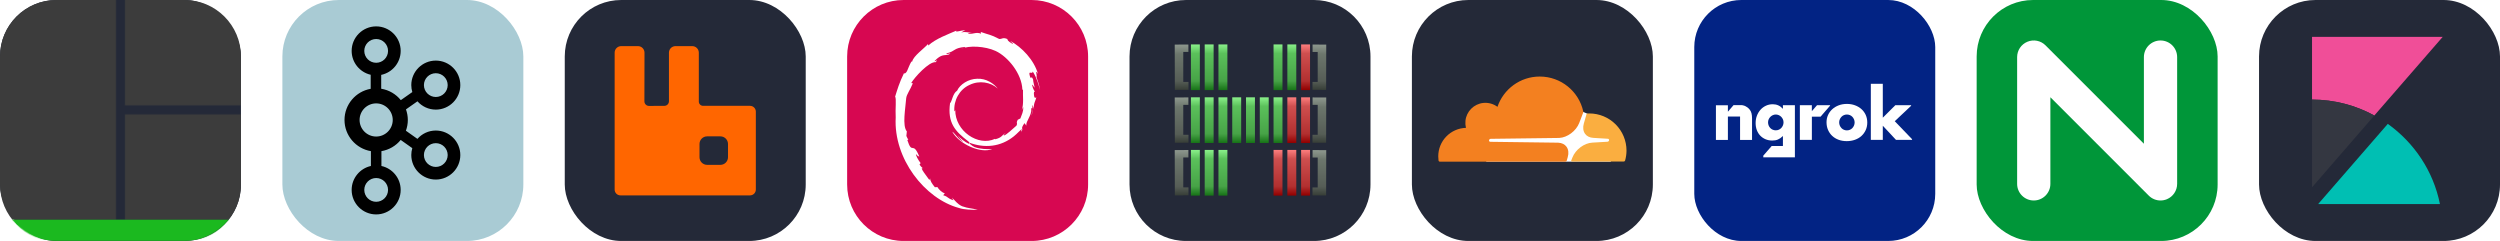
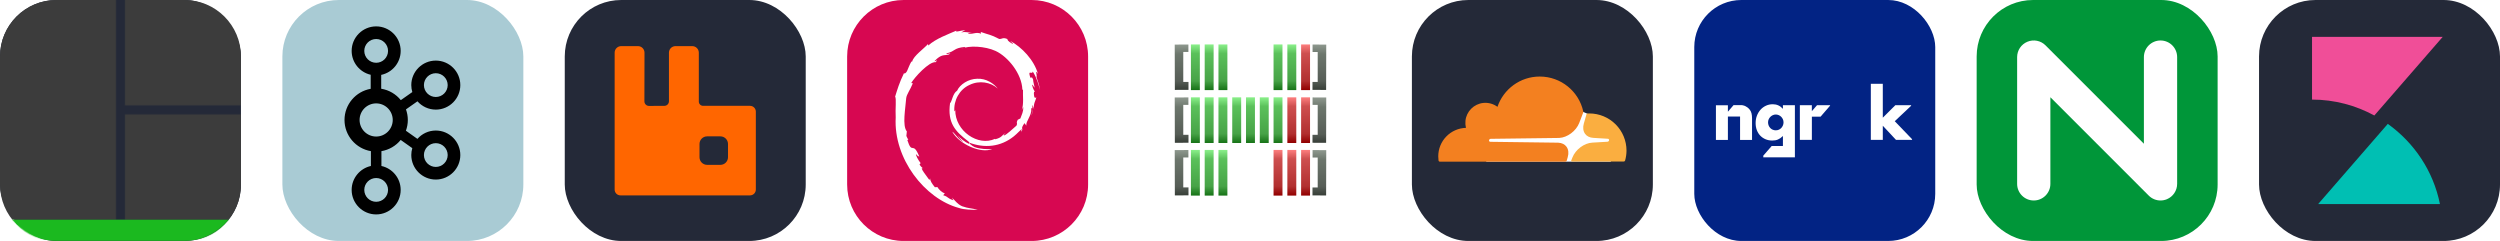
<svg xmlns="http://www.w3.org/2000/svg" width="498" height="48" viewBox="0 0 2656 256" fill="none" version="1.1">
  <g transform="translate(0, 0)">
    <svg width="256" height="256" viewBox="0 0 256 256" fill="none">
      <g clip-path="url(#clip0_667_2)">
        <rect width="256" height="256" rx="60" fill="#242938" />
        <mask id="mask0_667_2" style="mask-type:alpha" maskUnits="userSpaceOnUse" x="0" y="0" width="256" height="234">
          <path fill-rule="evenodd" clip-rule="evenodd" d="M132.8 111.951V0H123.2V233.498H132.8V121.547H256V111.951H132.8ZM0 24.006C0 10.751 10.755 0 24 0H232C245.253 0 256 10.755 256 24.006V233.514H0V24.006Z" fill="#3C3C3C" />
        </mask>
        <g mask="url(#mask0_667_2)">
          <path d="M196 0H60C26.863 0 0 26.863 0 60V196C0 229.137 26.863 256 60 256H196C229.137 256 256 229.137 256 196V60C256 26.863 229.137 0 196 0Z" fill="#3C3C3C" />
        </g>
        <mask id="mask1_667_2" style="mask-type:alpha" maskUnits="userSpaceOnUse" x="0" y="0" width="256" height="256">
          <path d="M196 0H60C26.863 0 0 26.863 0 60V196C0 229.137 26.863 256 60 256H196C229.137 256 256 229.137 256 196V60C256 26.863 229.137 0 196 0Z" fill="#242938" />
        </mask>
        <g mask="url(#mask1_667_2)">
          <path fill-rule="evenodd" clip-rule="evenodd" d="M0 185H256V231.742C256 245.098 245.245 255.919 232 255.919H24C10.747 255.919 0 245.109 0 231.742V185ZM0 185H256V233.354H0V185Z" fill="#1BB91F" />
        </g>
      </g>
    </svg>
  </g>
  <g transform="translate(300, 0)">
    <svg width="256" height="256" viewBox="0 0 256 256" fill="none">
      <rect width="256" height="256" rx="60" fill="#A9CBD4" />
      <g clip-path="url(#clip0_702_141)">
        <path d="M162.998 138.677C155.218 138.677 148.244 142.124 143.468 147.55L131.23 138.886C132.529 135.31 133.275 131.469 133.275 127.449C133.275 123.499 132.555 119.722 131.299 116.199L143.509 107.627C148.285 113.025 155.241 116.453 162.998 116.453C177.356 116.453 189.04 104.772 189.04 90.411C189.04 76.05 177.356 64.369 162.998 64.369C148.639 64.369 136.956 76.05 136.956 90.411C136.956 92.981 137.344 95.46 138.041 97.807L125.822 106.384C120.718 100.051 113.368 95.63 104.995 94.281V79.554C116.791 77.077 125.68 66.596 125.68 54.072C125.68 39.711 113.996 28.03 99.638 28.03C85.279 28.03 73.595 39.711 73.595 54.072C73.595 66.428 82.253 76.78 93.814 79.434V94.352C78.037 97.121 66 110.89 66 127.449C66 144.089 78.156 157.908 94.047 160.583V176.335C82.368 178.902 73.595 189.317 73.595 201.757C73.595 216.118 85.279 227.8 99.638 227.8C113.996 227.8 125.68 216.118 125.68 201.757C125.68 189.317 116.907 178.902 105.228 176.335V160.583C113.271 159.228 120.548 154.996 125.703 148.675L138.023 157.395C137.339 159.721 136.956 162.175 136.956 164.72C136.956 179.08 148.639 190.762 162.998 190.762C177.356 190.762 189.04 179.08 189.04 164.72C189.04 150.359 177.356 138.677 162.998 138.677ZM162.998 77.785C169.961 77.785 175.624 83.45 175.624 90.411C175.624 97.372 169.961 103.037 162.998 103.037C156.035 103.037 150.372 97.372 150.372 90.411C150.372 83.45 156.035 77.785 162.998 77.785ZM87.011 54.072C87.011 47.111 92.675 41.446 99.638 41.446C106.6 41.446 112.264 47.111 112.264 54.072C112.264 61.033 106.6 66.698 99.638 66.698C92.675 66.698 87.011 61.033 87.011 54.072ZM112.264 201.757C112.264 208.718 106.6 214.383 99.638 214.383C92.675 214.383 87.011 208.718 87.011 201.757C87.011 194.797 92.675 189.131 99.638 189.131C106.6 189.131 112.264 194.797 112.264 201.757ZM99.636 145.058C89.925 145.058 82.025 137.16 82.025 127.449C82.025 117.738 89.925 109.838 99.636 109.838C109.347 109.838 117.247 117.738 117.247 127.449C117.247 137.16 109.347 145.058 99.636 145.058ZM162.998 177.346C156.035 177.346 150.372 171.68 150.372 164.72C150.372 157.759 156.035 152.094 162.998 152.094C169.961 152.094 175.624 157.759 175.624 164.72C175.624 171.68 169.961 177.346 162.998 177.346Z" fill="black" />
      </g>
      <defs>
        <clipPath id="clip0_702_141">
          <rect width="123.04" height="200" fill="white" transform="translate(66 28)" />
        </clipPath>
      </defs>
    </svg>
  </g>
  <g transform="translate(600, 0)">
    <svg width="256" height="256" viewBox="0 0 256 256" fill="none">
      <rect width="256" height="256" rx="60" fill="#242938" />
      <path d="M196.813 112.43H146.955C145.753 112.43 144.601 111.953 143.751 111.103C142.901 110.254 142.423 109.102 142.423 107.901V55.966C142.423 52.12 139.303 49 135.457 49H117.659C113.81 49 110.692 52.12 110.692 55.966V107.587C110.692 110.265 108.526 112.442 105.846 112.453L89.507 112.531C86.805 112.546 84.61 110.354 84.615 107.656L84.716 55.977C84.725 52.126 81.604 49 77.75 49H59.967C56.118 49 53 52.12 53 55.966V201.392C53 204.808 55.769 207.576 59.185 207.576H196.813C200.231 207.576 203 204.808 203 201.392V118.615C203 115.198 200.231 112.43 196.813 112.43ZM173.432 167.032C173.432 171.509 169.801 175.14 165.321 175.14H151.256C146.776 175.14 143.144 171.509 143.144 167.032V152.974C143.144 148.496 146.776 144.866 151.256 144.866H165.321C169.801 144.866 173.432 148.496 173.432 152.974V167.032Z" fill="#FF6600" />
    </svg>
  </g>
  <g transform="translate(900, 0)">
    <svg width="256" height="256" viewBox="0 0 256 256" fill="none">
      <g clip-path="url(#clip0_395_16)">
        <path d="M196 0H60C26.863 0 0 26.863 0 60V196C0 229.137 26.863 256 60 256H196C229.137 256 256 229.137 256 196V60C256 26.863 229.137 0 196 0Z" fill="#D70751" />
        <path d="M187.105 113.749C187.297 118.903 185.595 121.407 184.056 125.836L181.288 127.207C179.025 131.589 181.513 129.989 179.892 133.473C176.355 136.602 169.175 143.262 166.876 143.872C165.195 143.836 168.013 141.897 168.381 141.139C163.651 144.373 164.585 145.995 157.351 147.964L157.141 147.492C139.308 155.854 114.534 139.286 114.859 116.682C114.671 118.116 114.318 117.757 113.924 118.333C113.003 106.705 119.315 95.026 129.959 90.249C140.37 85.117 152.575 87.22 160.027 94.151C155.934 88.805 147.779 83.137 138.122 83.662C128.657 83.816 119.8 89.808 116.846 96.316C111.999 99.356 111.434 108.04 109.323 109.632C106.478 130.452 114.669 139.444 128.527 150.026C130.702 151.49 129.139 151.714 129.43 152.827C124.827 150.681 120.614 147.439 117.146 143.469C118.987 146.15 120.971 148.757 123.538 150.805C119.195 149.344 113.395 140.325 111.706 139.958C119.188 153.307 142.059 163.37 154.041 158.376C148.497 158.581 141.455 158.489 135.23 156.196C132.607 154.854 129.056 152.079 129.691 151.56C146.039 157.642 162.921 156.164 177.064 144.868C180.665 142.074 184.596 137.323 185.732 137.259C184.022 139.823 186.026 138.492 184.711 140.756C188.291 134.994 183.15 138.409 188.415 130.806L190.359 133.473C189.631 128.686 196.321 122.879 195.64 115.315C197.175 113.002 197.351 117.806 195.724 123.127C197.982 117.224 196.321 116.275 196.899 111.402C197.522 113.041 198.35 114.779 198.772 116.509C197.299 110.803 200.277 106.903 201.018 103.586C200.286 103.266 198.747 106.108 198.391 99.371C198.445 96.444 199.211 97.837 199.504 97.116C198.931 96.786 197.417 94.541 196.499 90.239C197.16 89.225 198.28 92.86 199.188 93.008C198.603 89.588 197.599 86.979 197.556 84.353C194.901 78.828 196.616 85.091 194.467 81.981C191.641 73.205 196.809 79.944 197.16 75.959C201.438 82.135 203.876 91.713 205 95.678C204.144 90.842 202.763 86.156 201.074 81.623C202.377 82.171 198.978 71.675 202.767 78.626C198.723 63.81 185.473 49.966 173.281 43.472C174.769 44.831 176.651 46.538 175.979 46.806C169.911 43.212 170.978 42.928 170.108 41.409C165.174 39.406 164.844 41.574 161.579 41.414C152.266 36.49 150.472 37.013 141.903 33.932L142.292 35.75C136.125 33.702 135.105 36.522 128.441 35.755C128.036 35.441 130.577 34.611 132.671 34.31C126.707 35.095 126.985 33.137 121.149 34.526C122.586 33.521 124.11 32.853 125.643 32C120.781 32.294 114.031 34.82 116.114 32.52C108.182 36.049 94.093 41 86.187 48.387L85.939 46.732C82.316 51.065 70.141 59.672 69.171 65.289L68.202 65.513C66.32 68.694 65.098 72.296 63.603 75.567C61.139 79.754 59.989 77.18 60.34 77.837C55.492 87.632 53.079 95.862 51 102.616C52.481 104.824 51.037 115.91 51.595 124.782C49.163 168.607 82.462 211.154 118.861 220.976C124.196 222.881 132.127 222.812 138.876 223C130.916 220.73 129.888 221.799 122.13 219.105C116.536 216.477 115.311 213.479 111.346 210.051L112.915 212.814C105.144 210.073 108.396 209.422 102.072 207.428L103.748 205.249C101.229 205.058 97.076 201.021 95.941 198.779L93.183 198.888C89.873 194.822 88.107 191.885 88.238 189.609L87.347 191.192C86.339 189.466 75.164 175.922 80.961 179.075C79.884 178.098 78.452 177.481 76.9 174.668L78.08 173.326C75.294 169.748 72.946 165.164 73.126 163.637C74.614 165.638 75.645 166.013 76.669 166.357C69.623 148.941 69.227 165.399 63.894 148.63L65.02 148.54C64.158 147.237 63.629 145.831 62.935 144.446L63.428 139.572C58.358 133.735 62.01 114.731 62.745 104.31C63.248 100.073 66.977 95.561 69.809 88.486L68.084 88.191C71.385 82.457 86.928 65.154 94.13 66.042C97.617 61.677 93.436 66.025 92.753 64.928C100.415 57.029 102.824 59.348 107.994 57.925C113.566 54.629 103.209 59.214 105.851 56.669C115.491 54.218 112.68 51.092 125.253 49.849C126.581 50.599 122.177 51.009 121.072 51.984C129.1 48.067 146.482 48.961 157.777 54.156C170.873 60.259 185.595 78.291 186.178 95.256L186.839 95.433C186.505 102.179 187.875 109.98 185.497 117.143L187.105 113.749Z" fill="white" />
      </g>
      <defs>
        <clipPath id="clip0_395_16">
          <rect width="256" height="256" fill="white" />
        </clipPath>
      </defs>
    </svg>
  </g>
  <g transform="translate(1200, 0)">
    <svg width="256" height="256" viewBox="0 0 256 256" fill="none">
-       <path d="M196 0H60C26.863 0 0 26.863 0 60V196C0 229.137 26.863 256 60 256H196C229.137 256 256 229.137 256 196V60C256 26.863 229.137 0 196 0Z" fill="#242938" />
      <g filter="url(#filter0_f_61_129)">
        <path fill-rule="evenodd" clip-rule="evenodd" d="M48.025 103.562L48.16 151.707L62.647 151.652V143.22H57.102V111.4H62.557V103.489L48.025 103.562Z" fill="url(#paint0_linear_61_129)" />
      </g>
      <g filter="url(#filter1_f_61_129)">
        <path fill-rule="evenodd" clip-rule="evenodd" d="M65.226 103.423V151.916H74.711V103.403H65.226V103.423Z" fill="url(#paint1_linear_61_129)" />
      </g>
      <g filter="url(#filter2_f_61_129)">
        <path fill-rule="evenodd" clip-rule="evenodd" d="M209.003 103.582L208.869 151.727L194.382 151.669V143.238H199.926V111.418H194.471V103.506L209.003 103.582Z" fill="url(#paint2_linear_61_129)" />
      </g>
      <g filter="url(#filter3_f_61_129)">
        <path fill-rule="evenodd" clip-rule="evenodd" d="M79.862 103.423V151.916H89.348V103.403H79.862V103.423Z" fill="url(#paint3_linear_61_129)" />
      </g>
      <g filter="url(#filter4_f_61_129)">
        <path fill-rule="evenodd" clip-rule="evenodd" d="M94.493 103.423V151.916H103.978V103.403H94.493V103.423Z" fill="url(#paint4_linear_61_129)" />
      </g>
      <g filter="url(#filter5_f_61_129)">
        <path fill-rule="evenodd" clip-rule="evenodd" d="M109.13 103.423V151.916H118.615V103.403H109.13V103.423Z" fill="url(#paint5_linear_61_129)" />
      </g>
      <g filter="url(#filter6_f_61_129)">
        <path fill-rule="evenodd" clip-rule="evenodd" d="M123.761 103.423V151.916H133.246V103.403H123.761V103.423Z" fill="url(#paint6_linear_61_129)" />
      </g>
      <g filter="url(#filter7_f_61_129)">
        <path fill-rule="evenodd" clip-rule="evenodd" d="M138.397 103.423V151.916H147.882V103.403H138.397V103.423Z" fill="url(#paint7_linear_61_129)" />
      </g>
      <g filter="url(#filter8_f_61_129)">
        <path fill-rule="evenodd" clip-rule="evenodd" d="M153.017 103.423V151.916H162.502V103.403H153.017V103.423Z" fill="url(#paint8_linear_61_129)" />
      </g>
      <g filter="url(#filter9_f_61_129)">
        <path fill-rule="evenodd" clip-rule="evenodd" d="M167.686 103.423V151.916H177.171V103.403H167.686V103.423Z" fill="url(#paint9_linear_61_129)" />
      </g>
      <g filter="url(#filter10_f_61_129)">
        <path fill-rule="evenodd" clip-rule="evenodd" d="M182.301 103.423V151.916H191.786V103.403H182.301V103.423Z" fill="url(#paint10_linear_61_129)" />
      </g>
      <g filter="url(#filter11_f_61_129)">
        <path fill-rule="evenodd" clip-rule="evenodd" d="M48.025 47.37L48.16 95.516L62.647 95.46V87.029H57.102V55.209H62.557V47.297L48.025 47.37Z" fill="url(#paint11_linear_61_129)" />
      </g>
      <g filter="url(#filter12_f_61_129)">
        <path fill-rule="evenodd" clip-rule="evenodd" d="M65.226 47.232V95.724H74.711V47.211H65.226V47.232Z" fill="url(#paint12_linear_61_129)" />
      </g>
      <g filter="url(#filter13_f_61_129)">
        <path fill-rule="evenodd" clip-rule="evenodd" d="M209.003 47.387L208.869 95.533L194.382 95.475V87.043H199.926V55.223H194.471V47.311L209.003 47.387Z" fill="url(#paint13_linear_61_129)" />
      </g>
      <g filter="url(#filter14_f_61_129)">
        <path fill-rule="evenodd" clip-rule="evenodd" d="M79.862 47.232V95.724H89.348V47.211H79.862V47.232Z" fill="url(#paint14_linear_61_129)" />
      </g>
      <g filter="url(#filter15_f_61_129)">
        <path fill-rule="evenodd" clip-rule="evenodd" d="M94.493 47.232V95.724H103.978V47.211H94.493V47.232Z" fill="url(#paint15_linear_61_129)" />
      </g>
      <g filter="url(#filter16_f_61_129)">
        <path fill-rule="evenodd" clip-rule="evenodd" d="M153.017 47.232V95.724H162.502V47.211H153.017V47.232Z" fill="url(#paint16_linear_61_129)" />
      </g>
      <g filter="url(#filter17_f_61_129)">
        <path fill-rule="evenodd" clip-rule="evenodd" d="M182.301 47.232V95.724H191.786V47.211H182.301V47.232Z" fill="url(#paint17_linear_61_129)" />
      </g>
      <g filter="url(#filter18_f_61_129)">
        <path fill-rule="evenodd" clip-rule="evenodd" d="M48.025 159.446L48.16 207.591L62.647 207.536V199.104H57.102V167.284H62.557V159.373L48.025 159.446Z" fill="url(#paint18_linear_61_129)" />
      </g>
      <g filter="url(#filter19_f_61_129)">
        <path fill-rule="evenodd" clip-rule="evenodd" d="M65.226 159.308V207.8H74.711V159.287H65.226V159.308Z" fill="url(#paint19_linear_61_129)" />
      </g>
      <g filter="url(#filter20_f_61_129)">
        <path fill-rule="evenodd" clip-rule="evenodd" d="M209.003 159.506L208.869 207.652L194.382 207.594V199.162H199.926V167.342H194.471V159.43L209.003 159.506Z" fill="url(#paint20_linear_61_129)" />
      </g>
      <g filter="url(#filter21_f_61_129)">
        <path fill-rule="evenodd" clip-rule="evenodd" d="M79.862 159.308V207.8H89.348V159.287H79.862V159.308Z" fill="url(#paint21_linear_61_129)" />
      </g>
      <g filter="url(#filter22_f_61_129)">
        <path fill-rule="evenodd" clip-rule="evenodd" d="M94.493 159.308V207.8H103.978V159.287H94.493V159.308Z" fill="url(#paint22_linear_61_129)" />
      </g>
      <g filter="url(#filter23_f_61_129)">
        <path fill-rule="evenodd" clip-rule="evenodd" d="M167.686 159.308V207.8H177.171V159.287H167.686V159.308Z" fill="url(#paint23_linear_61_129)" />
      </g>
      <g filter="url(#filter24_f_61_129)">
        <path fill-rule="evenodd" clip-rule="evenodd" d="M182.301 159.308V207.8H191.786V159.287H182.301V159.308Z" fill="url(#paint24_linear_61_129)" />
      </g>
      <g filter="url(#filter25_f_61_129)">
        <path fill-rule="evenodd" clip-rule="evenodd" d="M153.017 159.308V207.8H162.502V159.287H153.017V159.308Z" fill="url(#paint25_linear_61_129)" />
      </g>
      <g filter="url(#filter26_f_61_129)">
        <path fill-rule="evenodd" clip-rule="evenodd" d="M167.686 47.232V95.724H177.171V47.211H167.686V47.232Z" fill="url(#paint26_linear_61_129)" />
      </g>
      <defs>
        <filter id="filter0_f_61_129" x="47.409" y="102.872" width="15.855" height="49.452" filterUnits="userSpaceOnUse" color-interpolation-filters="sRGB">
          <feFlood flood-opacity="0" result="BackgroundImageFix" />
          <feBlend mode="normal" in="SourceGraphic" in2="BackgroundImageFix" result="shape" />
          <feGaussianBlur stdDeviation="0.308" result="effect1_foregroundBlur_61_129" />
        </filter>
        <filter id="filter1_f_61_129" x="64.668" y="102.844" width="10.602" height="49.63" filterUnits="userSpaceOnUse" color-interpolation-filters="sRGB">
          <feFlood flood-opacity="0" result="BackgroundImageFix" />
          <feBlend mode="normal" in="SourceGraphic" in2="BackgroundImageFix" result="shape" />
          <feGaussianBlur stdDeviation="0.279" result="effect1_foregroundBlur_61_129" />
        </filter>
        <filter id="filter2_f_61_129" x="193.765" y="102.889" width="15.855" height="49.455" filterUnits="userSpaceOnUse" color-interpolation-filters="sRGB">
          <feFlood flood-opacity="0" result="BackgroundImageFix" />
          <feBlend mode="normal" in="SourceGraphic" in2="BackgroundImageFix" result="shape" />
          <feGaussianBlur stdDeviation="0.308" result="effect1_foregroundBlur_61_129" />
        </filter>
        <filter id="filter3_f_61_129" x="79.304" y="102.844" width="10.602" height="49.63" filterUnits="userSpaceOnUse" color-interpolation-filters="sRGB">
          <feFlood flood-opacity="0" result="BackgroundImageFix" />
          <feBlend mode="normal" in="SourceGraphic" in2="BackgroundImageFix" result="shape" />
          <feGaussianBlur stdDeviation="0.279" result="effect1_foregroundBlur_61_129" />
        </filter>
        <filter id="filter4_f_61_129" x="93.935" y="102.844" width="10.602" height="49.63" filterUnits="userSpaceOnUse" color-interpolation-filters="sRGB">
          <feFlood flood-opacity="0" result="BackgroundImageFix" />
          <feBlend mode="normal" in="SourceGraphic" in2="BackgroundImageFix" result="shape" />
          <feGaussianBlur stdDeviation="0.279" result="effect1_foregroundBlur_61_129" />
        </filter>
        <filter id="filter5_f_61_129" x="108.571" y="102.844" width="10.602" height="49.63" filterUnits="userSpaceOnUse" color-interpolation-filters="sRGB">
          <feFlood flood-opacity="0" result="BackgroundImageFix" />
          <feBlend mode="normal" in="SourceGraphic" in2="BackgroundImageFix" result="shape" />
          <feGaussianBlur stdDeviation="0.279" result="effect1_foregroundBlur_61_129" />
        </filter>
        <filter id="filter6_f_61_129" x="123.202" y="102.844" width="10.602" height="49.63" filterUnits="userSpaceOnUse" color-interpolation-filters="sRGB">
          <feFlood flood-opacity="0" result="BackgroundImageFix" />
          <feBlend mode="normal" in="SourceGraphic" in2="BackgroundImageFix" result="shape" />
          <feGaussianBlur stdDeviation="0.279" result="effect1_foregroundBlur_61_129" />
        </filter>
        <filter id="filter7_f_61_129" x="137.838" y="102.844" width="10.602" height="49.63" filterUnits="userSpaceOnUse" color-interpolation-filters="sRGB">
          <feFlood flood-opacity="0" result="BackgroundImageFix" />
          <feBlend mode="normal" in="SourceGraphic" in2="BackgroundImageFix" result="shape" />
          <feGaussianBlur stdDeviation="0.279" result="effect1_foregroundBlur_61_129" />
        </filter>
        <filter id="filter8_f_61_129" x="152.459" y="102.844" width="10.602" height="49.63" filterUnits="userSpaceOnUse" color-interpolation-filters="sRGB">
          <feFlood flood-opacity="0" result="BackgroundImageFix" />
          <feBlend mode="normal" in="SourceGraphic" in2="BackgroundImageFix" result="shape" />
          <feGaussianBlur stdDeviation="0.279" result="effect1_foregroundBlur_61_129" />
        </filter>
        <filter id="filter9_f_61_129" x="167.127" y="102.844" width="10.602" height="49.63" filterUnits="userSpaceOnUse" color-interpolation-filters="sRGB">
          <feFlood flood-opacity="0" result="BackgroundImageFix" />
          <feBlend mode="normal" in="SourceGraphic" in2="BackgroundImageFix" result="shape" />
          <feGaussianBlur stdDeviation="0.279" result="effect1_foregroundBlur_61_129" />
        </filter>
        <filter id="filter10_f_61_129" x="181.742" y="102.844" width="10.602" height="49.63" filterUnits="userSpaceOnUse" color-interpolation-filters="sRGB">
          <feFlood flood-opacity="0" result="BackgroundImageFix" />
          <feBlend mode="normal" in="SourceGraphic" in2="BackgroundImageFix" result="shape" />
          <feGaussianBlur stdDeviation="0.279" result="effect1_foregroundBlur_61_129" />
        </filter>
        <filter id="filter11_f_61_129" x="47.409" y="46.68" width="15.855" height="49.452" filterUnits="userSpaceOnUse" color-interpolation-filters="sRGB">
          <feFlood flood-opacity="0" result="BackgroundImageFix" />
          <feBlend mode="normal" in="SourceGraphic" in2="BackgroundImageFix" result="shape" />
          <feGaussianBlur stdDeviation="0.308" result="effect1_foregroundBlur_61_129" />
        </filter>
        <filter id="filter12_f_61_129" x="64.668" y="46.653" width="10.602" height="49.63" filterUnits="userSpaceOnUse" color-interpolation-filters="sRGB">
          <feFlood flood-opacity="0" result="BackgroundImageFix" />
          <feBlend mode="normal" in="SourceGraphic" in2="BackgroundImageFix" result="shape" />
          <feGaussianBlur stdDeviation="0.279" result="effect1_foregroundBlur_61_129" />
        </filter>
        <filter id="filter13_f_61_129" x="193.765" y="46.694" width="15.855" height="49.455" filterUnits="userSpaceOnUse" color-interpolation-filters="sRGB">
          <feFlood flood-opacity="0" result="BackgroundImageFix" />
          <feBlend mode="normal" in="SourceGraphic" in2="BackgroundImageFix" result="shape" />
          <feGaussianBlur stdDeviation="0.308" result="effect1_foregroundBlur_61_129" />
        </filter>
        <filter id="filter14_f_61_129" x="79.304" y="46.653" width="10.602" height="49.63" filterUnits="userSpaceOnUse" color-interpolation-filters="sRGB">
          <feFlood flood-opacity="0" result="BackgroundImageFix" />
          <feBlend mode="normal" in="SourceGraphic" in2="BackgroundImageFix" result="shape" />
          <feGaussianBlur stdDeviation="0.279" result="effect1_foregroundBlur_61_129" />
        </filter>
        <filter id="filter15_f_61_129" x="93.935" y="46.653" width="10.602" height="49.63" filterUnits="userSpaceOnUse" color-interpolation-filters="sRGB">
          <feFlood flood-opacity="0" result="BackgroundImageFix" />
          <feBlend mode="normal" in="SourceGraphic" in2="BackgroundImageFix" result="shape" />
          <feGaussianBlur stdDeviation="0.279" result="effect1_foregroundBlur_61_129" />
        </filter>
        <filter id="filter16_f_61_129" x="152.459" y="46.653" width="10.602" height="49.63" filterUnits="userSpaceOnUse" color-interpolation-filters="sRGB">
          <feFlood flood-opacity="0" result="BackgroundImageFix" />
          <feBlend mode="normal" in="SourceGraphic" in2="BackgroundImageFix" result="shape" />
          <feGaussianBlur stdDeviation="0.279" result="effect1_foregroundBlur_61_129" />
        </filter>
        <filter id="filter17_f_61_129" x="181.742" y="46.653" width="10.602" height="49.63" filterUnits="userSpaceOnUse" color-interpolation-filters="sRGB">
          <feFlood flood-opacity="0" result="BackgroundImageFix" />
          <feBlend mode="normal" in="SourceGraphic" in2="BackgroundImageFix" result="shape" />
          <feGaussianBlur stdDeviation="0.279" result="effect1_foregroundBlur_61_129" />
        </filter>
        <filter id="filter18_f_61_129" x="47.409" y="158.756" width="15.855" height="49.452" filterUnits="userSpaceOnUse" color-interpolation-filters="sRGB">
          <feFlood flood-opacity="0" result="BackgroundImageFix" />
          <feBlend mode="normal" in="SourceGraphic" in2="BackgroundImageFix" result="shape" />
          <feGaussianBlur stdDeviation="0.308" result="effect1_foregroundBlur_61_129" />
        </filter>
        <filter id="filter19_f_61_129" x="64.668" y="158.728" width="10.602" height="49.63" filterUnits="userSpaceOnUse" color-interpolation-filters="sRGB">
          <feFlood flood-opacity="0" result="BackgroundImageFix" />
          <feBlend mode="normal" in="SourceGraphic" in2="BackgroundImageFix" result="shape" />
          <feGaussianBlur stdDeviation="0.279" result="effect1_foregroundBlur_61_129" />
        </filter>
        <filter id="filter20_f_61_129" x="193.765" y="158.814" width="15.855" height="49.455" filterUnits="userSpaceOnUse" color-interpolation-filters="sRGB">
          <feFlood flood-opacity="0" result="BackgroundImageFix" />
          <feBlend mode="normal" in="SourceGraphic" in2="BackgroundImageFix" result="shape" />
          <feGaussianBlur stdDeviation="0.308" result="effect1_foregroundBlur_61_129" />
        </filter>
        <filter id="filter21_f_61_129" x="79.304" y="158.728" width="10.602" height="49.63" filterUnits="userSpaceOnUse" color-interpolation-filters="sRGB">
          <feFlood flood-opacity="0" result="BackgroundImageFix" />
          <feBlend mode="normal" in="SourceGraphic" in2="BackgroundImageFix" result="shape" />
          <feGaussianBlur stdDeviation="0.279" result="effect1_foregroundBlur_61_129" />
        </filter>
        <filter id="filter22_f_61_129" x="93.935" y="158.728" width="10.602" height="49.63" filterUnits="userSpaceOnUse" color-interpolation-filters="sRGB">
          <feFlood flood-opacity="0" result="BackgroundImageFix" />
          <feBlend mode="normal" in="SourceGraphic" in2="BackgroundImageFix" result="shape" />
          <feGaussianBlur stdDeviation="0.279" result="effect1_foregroundBlur_61_129" />
        </filter>
        <filter id="filter23_f_61_129" x="167.127" y="158.728" width="10.602" height="49.63" filterUnits="userSpaceOnUse" color-interpolation-filters="sRGB">
          <feFlood flood-opacity="0" result="BackgroundImageFix" />
          <feBlend mode="normal" in="SourceGraphic" in2="BackgroundImageFix" result="shape" />
          <feGaussianBlur stdDeviation="0.279" result="effect1_foregroundBlur_61_129" />
        </filter>
        <filter id="filter24_f_61_129" x="181.742" y="158.728" width="10.602" height="49.63" filterUnits="userSpaceOnUse" color-interpolation-filters="sRGB">
          <feFlood flood-opacity="0" result="BackgroundImageFix" />
          <feBlend mode="normal" in="SourceGraphic" in2="BackgroundImageFix" result="shape" />
          <feGaussianBlur stdDeviation="0.279" result="effect1_foregroundBlur_61_129" />
        </filter>
        <filter id="filter25_f_61_129" x="152.459" y="158.728" width="10.602" height="49.63" filterUnits="userSpaceOnUse" color-interpolation-filters="sRGB">
          <feFlood flood-opacity="0" result="BackgroundImageFix" />
          <feBlend mode="normal" in="SourceGraphic" in2="BackgroundImageFix" result="shape" />
          <feGaussianBlur stdDeviation="0.279" result="effect1_foregroundBlur_61_129" />
        </filter>
        <filter id="filter26_f_61_129" x="167.127" y="46.653" width="10.602" height="49.63" filterUnits="userSpaceOnUse" color-interpolation-filters="sRGB">
          <feFlood flood-opacity="0" result="BackgroundImageFix" />
          <feBlend mode="normal" in="SourceGraphic" in2="BackgroundImageFix" result="shape" />
          <feGaussianBlur stdDeviation="0.279" result="effect1_foregroundBlur_61_129" />
        </filter>
        <linearGradient id="paint0_linear_61_129" x1="56.163" y1="151.977" x2="55.636" y2="104.166" gradientUnits="userSpaceOnUse">
          <stop stop-color="#363D36" />
          <stop offset="0.2" stop-color="#565D56" />
          <stop offset="0.8" stop-color="#6C766C" />
          <stop offset="1" stop-color="#8C968C" />
        </linearGradient>
        <linearGradient id="paint1_linear_61_129" x1="69.873" y1="103.237" x2="69.873" y2="151.804" gradientUnits="userSpaceOnUse">
          <stop stop-color="#8BF18B" />
          <stop offset="0.2" stop-color="#5BC15B" />
          <stop offset="0.8" stop-color="#47A347" />
          <stop offset="1" stop-color="#177317" />
        </linearGradient>
        <linearGradient id="paint2_linear_61_129" x1="200.86" y1="151.985" x2="201.387" y2="104.174" gradientUnits="userSpaceOnUse">
          <stop stop-color="#363D36" />
          <stop offset="0.2" stop-color="#565D56" />
          <stop offset="0.8" stop-color="#6C766C" />
          <stop offset="1" stop-color="#8C968C" />
        </linearGradient>
        <linearGradient id="paint3_linear_61_129" x1="84.509" y1="103.237" x2="84.509" y2="151.804" gradientUnits="userSpaceOnUse">
          <stop stop-color="#8BF18B" />
          <stop offset="0.2" stop-color="#5BC15B" />
          <stop offset="0.8" stop-color="#47A347" />
          <stop offset="1" stop-color="#177317" />
        </linearGradient>
        <linearGradient id="paint4_linear_61_129" x1="99.145" y1="103.237" x2="99.145" y2="151.804" gradientUnits="userSpaceOnUse">
          <stop stop-color="#8BF18B" />
          <stop offset="0.2" stop-color="#5BC15B" />
          <stop offset="0.8" stop-color="#47A347" />
          <stop offset="1" stop-color="#177317" />
        </linearGradient>
        <linearGradient id="paint5_linear_61_129" x1="113.776" y1="103.237" x2="113.776" y2="151.804" gradientUnits="userSpaceOnUse">
          <stop stop-color="#8BF18B" />
          <stop offset="0.2" stop-color="#5BC15B" />
          <stop offset="0.8" stop-color="#47A347" />
          <stop offset="1" stop-color="#177317" />
        </linearGradient>
        <linearGradient id="paint6_linear_61_129" x1="128.413" y1="103.237" x2="128.413" y2="151.804" gradientUnits="userSpaceOnUse">
          <stop stop-color="#8BF18B" />
          <stop offset="0.2" stop-color="#5BC15B" />
          <stop offset="0.8" stop-color="#47A347" />
          <stop offset="1" stop-color="#177317" />
        </linearGradient>
        <linearGradient id="paint7_linear_61_129" x1="143.049" y1="103.237" x2="143.049" y2="151.804" gradientUnits="userSpaceOnUse">
          <stop stop-color="#8BF18B" />
          <stop offset="0.2" stop-color="#5BC15B" />
          <stop offset="0.8" stop-color="#47A347" />
          <stop offset="1" stop-color="#177317" />
        </linearGradient>
        <linearGradient id="paint8_linear_61_129" x1="157.68" y1="103.237" x2="157.68" y2="151.804" gradientUnits="userSpaceOnUse">
          <stop stop-color="#8BF18B" />
          <stop offset="0.2" stop-color="#5BC15B" />
          <stop offset="0.8" stop-color="#47A347" />
          <stop offset="1" stop-color="#177317" />
        </linearGradient>
        <linearGradient id="paint9_linear_61_129" x1="172.316" y1="103.237" x2="172.316" y2="151.804" gradientUnits="userSpaceOnUse">
          <stop stop-color="#FE7F7F" />
          <stop offset="0.2" stop-color="#CE4F4F" />
          <stop offset="0.8" stop-color="#B23030" />
          <stop offset="1" stop-color="#920000" />
        </linearGradient>
        <linearGradient id="paint10_linear_61_129" x1="186.942" y1="103.237" x2="186.942" y2="151.804" gradientUnits="userSpaceOnUse">
          <stop stop-color="#FE7F7F" />
          <stop offset="0.2" stop-color="#CE4F4F" />
          <stop offset="0.8" stop-color="#B23030" />
          <stop offset="1" stop-color="#920000" />
        </linearGradient>
        <linearGradient id="paint11_linear_61_129" x1="56.163" y1="95.785" x2="55.636" y2="47.974" gradientUnits="userSpaceOnUse">
          <stop stop-color="#363D36" />
          <stop offset="0.2" stop-color="#565D56" />
          <stop offset="0.8" stop-color="#6C766C" />
          <stop offset="1" stop-color="#8C968C" />
        </linearGradient>
        <linearGradient id="paint12_linear_61_129" x1="69.873" y1="47.045" x2="69.873" y2="95.612" gradientUnits="userSpaceOnUse">
          <stop stop-color="#8BF18B" />
          <stop offset="0.2" stop-color="#5BC15B" />
          <stop offset="0.8" stop-color="#47A347" />
          <stop offset="1" stop-color="#177317" />
        </linearGradient>
        <linearGradient id="paint13_linear_61_129" x1="200.86" y1="95.79" x2="201.387" y2="47.98" gradientUnits="userSpaceOnUse">
          <stop stop-color="#363D36" />
          <stop offset="0.2" stop-color="#565D56" />
          <stop offset="0.8" stop-color="#6C766C" />
          <stop offset="1" stop-color="#8C968C" />
        </linearGradient>
        <linearGradient id="paint14_linear_61_129" x1="84.509" y1="47.045" x2="84.509" y2="95.612" gradientUnits="userSpaceOnUse">
          <stop stop-color="#8BF18B" />
          <stop offset="0.2" stop-color="#5BC15B" />
          <stop offset="0.8" stop-color="#47A347" />
          <stop offset="1" stop-color="#177317" />
        </linearGradient>
        <linearGradient id="paint15_linear_61_129" x1="99.145" y1="47.045" x2="99.145" y2="95.612" gradientUnits="userSpaceOnUse">
          <stop stop-color="#8BF18B" />
          <stop offset="0.2" stop-color="#5BC15B" />
          <stop offset="0.8" stop-color="#47A347" />
          <stop offset="1" stop-color="#177317" />
        </linearGradient>
        <linearGradient id="paint16_linear_61_129" x1="157.68" y1="47.045" x2="157.68" y2="95.612" gradientUnits="userSpaceOnUse">
          <stop stop-color="#8BF18B" />
          <stop offset="0.2" stop-color="#5BC15B" />
          <stop offset="0.8" stop-color="#47A347" />
          <stop offset="1" stop-color="#177317" />
        </linearGradient>
        <linearGradient id="paint17_linear_61_129" x1="186.942" y1="47.045" x2="186.942" y2="95.612" gradientUnits="userSpaceOnUse">
          <stop stop-color="#FE7F7F" />
          <stop offset="0.2" stop-color="#CE4F4F" />
          <stop offset="0.8" stop-color="#B23030" />
          <stop offset="1" stop-color="#920000" />
        </linearGradient>
        <linearGradient id="paint18_linear_61_129" x1="56.163" y1="207.861" x2="55.636" y2="160.05" gradientUnits="userSpaceOnUse">
          <stop stop-color="#363D36" />
          <stop offset="0.2" stop-color="#565D56" />
          <stop offset="0.8" stop-color="#6C766C" />
          <stop offset="1" stop-color="#8C968C" />
        </linearGradient>
        <linearGradient id="paint19_linear_61_129" x1="69.873" y1="159.121" x2="69.873" y2="207.688" gradientUnits="userSpaceOnUse">
          <stop stop-color="#8BF18B" />
          <stop offset="0.2" stop-color="#5BC15B" />
          <stop offset="0.8" stop-color="#47A347" />
          <stop offset="1" stop-color="#177317" />
        </linearGradient>
        <linearGradient id="paint20_linear_61_129" x1="200.86" y1="207.91" x2="201.387" y2="160.099" gradientUnits="userSpaceOnUse">
          <stop stop-color="#363D36" />
          <stop offset="0.2" stop-color="#565D56" />
          <stop offset="0.8" stop-color="#6C766C" />
          <stop offset="1" stop-color="#8C968C" />
        </linearGradient>
        <linearGradient id="paint21_linear_61_129" x1="84.509" y1="159.121" x2="84.509" y2="207.688" gradientUnits="userSpaceOnUse">
          <stop stop-color="#8BF18B" />
          <stop offset="0.2" stop-color="#5BC15B" />
          <stop offset="0.8" stop-color="#47A347" />
          <stop offset="1" stop-color="#177317" />
        </linearGradient>
        <linearGradient id="paint22_linear_61_129" x1="99.145" y1="159.121" x2="99.145" y2="207.688" gradientUnits="userSpaceOnUse">
          <stop stop-color="#8BF18B" />
          <stop offset="0.2" stop-color="#5BC15B" />
          <stop offset="0.8" stop-color="#47A347" />
          <stop offset="1" stop-color="#177317" />
        </linearGradient>
        <linearGradient id="paint23_linear_61_129" x1="172.316" y1="159.121" x2="172.316" y2="207.688" gradientUnits="userSpaceOnUse">
          <stop stop-color="#FE7F7F" />
          <stop offset="0.2" stop-color="#CE4F4F" />
          <stop offset="0.8" stop-color="#B23030" />
          <stop offset="1" stop-color="#920000" />
        </linearGradient>
        <linearGradient id="paint24_linear_61_129" x1="186.942" y1="159.121" x2="186.942" y2="207.688" gradientUnits="userSpaceOnUse">
          <stop stop-color="#FE7F7F" />
          <stop offset="0.2" stop-color="#CE4F4F" />
          <stop offset="0.8" stop-color="#B23030" />
          <stop offset="1" stop-color="#920000" />
        </linearGradient>
        <linearGradient id="paint25_linear_61_129" x1="157.68" y1="159.121" x2="157.68" y2="207.688" gradientUnits="userSpaceOnUse">
          <stop stop-color="#FE7F7F" />
          <stop offset="0.2" stop-color="#CE4F4F" />
          <stop offset="0.8" stop-color="#B23030" />
          <stop offset="1" stop-color="#920000" />
        </linearGradient>
        <linearGradient id="paint26_linear_61_129" x1="172.316" y1="47.045" x2="172.316" y2="95.612" gradientUnits="userSpaceOnUse">
          <stop stop-color="#8BF18B" />
          <stop offset="0.2" stop-color="#5BC15B" />
          <stop offset="0.8" stop-color="#47A347" />
          <stop offset="1" stop-color="#177317" />
        </linearGradient>
        <clipPath id="clip0_61_129">
          <rect width="256" height="256" fill="white" />
        </clipPath>
      </defs>
    </svg>
  </g>
  <g transform="translate(1500, 0)">
    <svg width="256" height="256" fill="none" viewBox="0 0 256 256">
      <rect width="256" height="256" fill="#242938" rx="60" />
      <g clip-path="url(#clip0_4_272)">
        <path fill="#fff" d="M79 171.75H211.356V135.125L186.212 120.706L181.875 118.831L79 119.537V171.75Z" />
        <path fill="#F38020" d="M165.575 166.887C166.806 162.669 166.338 158.8 164.288 155.925C162.413 153.287 159.244 151.762 155.438 151.587L83.281 150.65C82.812 150.65 82.406 150.412 82.169 150.062C81.931 149.712 81.875 149.25 81.994 148.775C82.231 148.069 82.931 147.544 83.694 147.487L156.494 146.55C165.119 146.137 174.494 139.162 177.769 130.612L181.931 119.769C182.115 119.323 182.158 118.833 182.056 118.362C177.369 97.144 158.431 81.319 135.806 81.319C114.931 81.319 97.244 94.8 90.906 113.506C86.8 110.456 81.531 108.819 75.956 109.344C65.931 110.344 57.831 118.369 56.906 128.394C56.663 130.887 56.841 133.403 57.431 135.837C49.545 136.051 42.054 139.337 36.556 144.995C31.057 150.653 27.987 158.236 28 166.125C28 167.587 28.125 169.062 28.294 170.519C28.419 171.225 29 171.75 29.7 171.75H162.875C163.258 171.743 163.629 171.614 163.934 171.383C164.24 171.151 164.464 170.829 164.575 170.462L165.575 166.887V166.887Z" />
        <path fill="#FAAE40" d="M188.55 120.519L186.55 120.581C186.081 120.581 185.675 120.931 185.487 121.394L182.675 131.181C181.444 135.4 181.912 139.269 183.962 142.144C185.837 144.781 189.006 146.306 192.812 146.481L208.169 147.419C208.637 147.419 209.044 147.656 209.281 148.006C209.519 148.356 209.575 148.881 209.456 149.294C209.219 150 208.519 150.525 207.756 150.581L191.756 151.519C183.081 151.931 173.756 158.906 170.481 167.456L169.306 170.444C169.069 171.031 169.481 171.619 170.119 171.619H225.1C225.418 171.623 225.729 171.522 225.983 171.331C226.238 171.14 226.422 170.869 226.506 170.562C227.481 167.096 227.983 163.513 228 159.912C227.97 149.465 223.802 139.454 216.409 132.072C209.015 124.69 198.998 120.538 188.55 120.525" />
      </g>
      <defs>
        <clipPath id="clip0_4_272">
          <rect width="200" height="200" fill="#fff" transform="translate(28 28)" />
        </clipPath>
      </defs>
    </svg>
  </g>
  <g transform="translate(1800, 0)">
    <svg width="256" height="256" viewBox="0 0 256 256" fill="none">
      <rect width="256" height="256" rx="50" fill="#022384" />
      <g clip-path="url(#clip0_10_2)">
        <path d="M94.177 115.629C91.279 112.378 87.695 110.742 83.435 110.742C80.809 110.742 78.391 111.254 76.168 112.289C73.945 113.325 72.028 114.727 70.404 116.52C68.792 118.323 67.517 120.416 66.58 122.843C65.643 125.259 65.175 127.875 65.175 130.703C65.175 133.475 65.611 136.002 66.471 138.284C67.343 140.555 68.552 142.503 70.121 144.128C71.69 145.754 73.553 147.023 75.71 147.936C77.867 148.849 80.232 149.305 82.803 149.305C83.969 149.305 85.047 149.216 86.028 149.049C87.008 148.882 87.945 148.604 88.839 148.225C89.732 147.836 90.604 147.346 91.475 146.756C92.336 146.155 93.24 145.398 94.177 144.496V154.148H94.166V155.083H82.269L73.324 165.37V167.14H106.892V162.965V111.755H94.177V115.629ZM94.145 133.319C93.698 134.343 93.109 135.245 92.391 136.013C91.66 136.781 90.8 137.371 89.798 137.805C88.795 138.239 87.727 138.451 86.605 138.451C85.429 138.451 84.339 138.239 83.337 137.805C82.334 137.371 81.463 136.781 80.733 136.013C80.003 135.245 79.436 134.343 79.011 133.319C78.587 132.294 78.379 131.17 78.379 129.979C78.379 128.832 78.597 127.752 79.044 126.75C79.491 125.749 80.079 124.88 80.842 124.135C81.594 123.389 82.454 122.799 83.435 122.342C84.415 121.886 85.472 121.663 86.594 121.663C87.673 121.663 88.708 121.875 89.721 122.309C90.724 122.732 91.606 123.333 92.358 124.101C93.109 124.869 93.698 125.749 94.156 126.75C94.602 127.752 94.82 128.855 94.82 130.057C94.809 131.204 94.591 132.294 94.145 133.319Z" fill="white" />
        <path d="M58.703 116.23C58.028 115.418 57.265 114.716 56.448 114.093C55.718 113.548 54.944 113.069 54.106 112.679C53.703 112.49 53.278 112.334 52.831 112.189C52.188 111.978 51.491 111.833 50.772 111.711H41.707L35.715 118.691V117.878V111.855H23V148.682H35.715V132.885V123.834H37.48H41.02H47.503H47.656L48.647 123.812V148.671H61.362V125.637C61.362 123.678 61.176 121.93 60.806 120.394C60.436 118.869 59.738 117.488 58.703 116.23Z" fill="white" />
        <path d="M144.283 111.755H134.859C134.859 111.755 131.493 111.755 130.414 111.755L124.901 118.1V111.755H112.175V148.581H124.923L124.934 123.934H129.118H134.184L144.283 112.267V111.755Z" fill="white" />
        <path d="M212.989 128.765L230.378 112.378V111.755H213.621L200.286 125.036V89H187.571V148.57H200.286V133.575L214.264 148.57H231.372V147.869L212.989 128.765Z" fill="white" />
-         <path d="M177.634 115.952C175.694 114.204 173.396 112.846 170.748 111.866C168.101 110.887 165.235 110.397 162.141 110.397C159.003 110.397 156.105 110.898 153.468 111.9C150.821 112.902 148.544 114.282 146.615 116.019C144.698 117.766 143.194 119.826 142.116 122.197C141.037 124.568 140.503 127.118 140.503 129.845C140.503 132.862 141.037 135.601 142.116 138.061C143.194 140.522 144.676 142.637 146.583 144.407C148.478 146.177 150.734 147.546 153.359 148.504C155.985 149.461 158.84 149.94 161.934 149.94C165.072 149.94 167.981 149.461 170.683 148.504C173.374 147.546 175.684 146.199 177.601 144.44C179.519 142.692 181.033 140.61 182.134 138.195C183.234 135.779 183.79 133.118 183.79 130.191C183.79 127.274 183.245 124.602 182.177 122.186C181.088 119.781 179.573 117.7 177.634 115.952ZM169.691 133.385C169.245 134.41 168.656 135.311 167.937 136.08C167.207 136.848 166.347 137.438 165.344 137.872C164.331 138.306 163.274 138.518 162.152 138.518C161.03 138.518 159.962 138.306 158.949 137.872C157.946 137.438 157.075 136.848 156.356 136.08C155.626 135.311 155.048 134.41 154.602 133.385C154.155 132.361 153.937 131.226 153.937 129.979C153.937 128.832 154.155 127.752 154.602 126.75C155.048 125.749 155.626 124.869 156.356 124.101C157.086 123.333 157.946 122.732 158.949 122.308C159.962 121.874 161.019 121.663 162.152 121.663C163.274 121.663 164.342 121.874 165.344 122.308C166.347 122.732 167.218 123.333 167.937 124.101C168.667 124.869 169.245 125.771 169.691 126.795C170.138 127.819 170.356 128.91 170.356 130.057C170.356 131.248 170.138 132.361 169.691 133.385Z" fill="white" />
      </g>
      <defs>
        <clipPath id="clip0_10_2">
          <rect width="210" height="78.139" fill="white" transform="translate(23 89)" />
        </clipPath>
      </defs>
    </svg>
  </g>
  <g transform="translate(2100, 0)">
    <svg width="256" height="256" fill="none" viewBox="0 0 256 256">
      <rect width="256" height="256" fill="#009639" rx="60" />
      <path fill="#fff" d="M195.338 213C190.746 213 186.224 211.213 182.847 207.829L78.324 103.307V195.34C78.324 205.095 70.418 213 60.662 213C50.913 213 43 205.095 43 195.34V60.668C43 53.519 47.309 47.083 53.908 44.35C60.499 41.609 68.101 43.12 73.153 48.178L177.676 152.7V60.668C177.676 50.912 185.582 43.007 195.338 43.007C205.095 43.007 213 50.912 213 60.668V195.34C213 202.481 208.69 208.924 202.092 211.658C199.909 212.562 197.62 213 195.338 213Z" />
    </svg>
  </g>
  <g transform="translate(2400, 0)">
    <svg width="256" height="256" viewBox="0 0 256 256" fill="none">
      <rect width="256" height="256" rx="60" fill="#242938" />
      <path fill="#F04E98" d="M195.1,39.2H56.3v66.6c24,0,46.5,6.2,66.2,16.9L195.1,39.2z" />
-       <path fill="#343741" d="M56.3,105.8V199l66.2-76.3C102.8,112,80.3,105.8,56.3,105.8z" />
      <path fill="#00BFB3" d="M136.8,131.6l-68,78.3l-6,6.9h129.4C185.2,181.8,164.9,151.7,136.8,131.6z" />
    </svg>
  </g>
</svg>